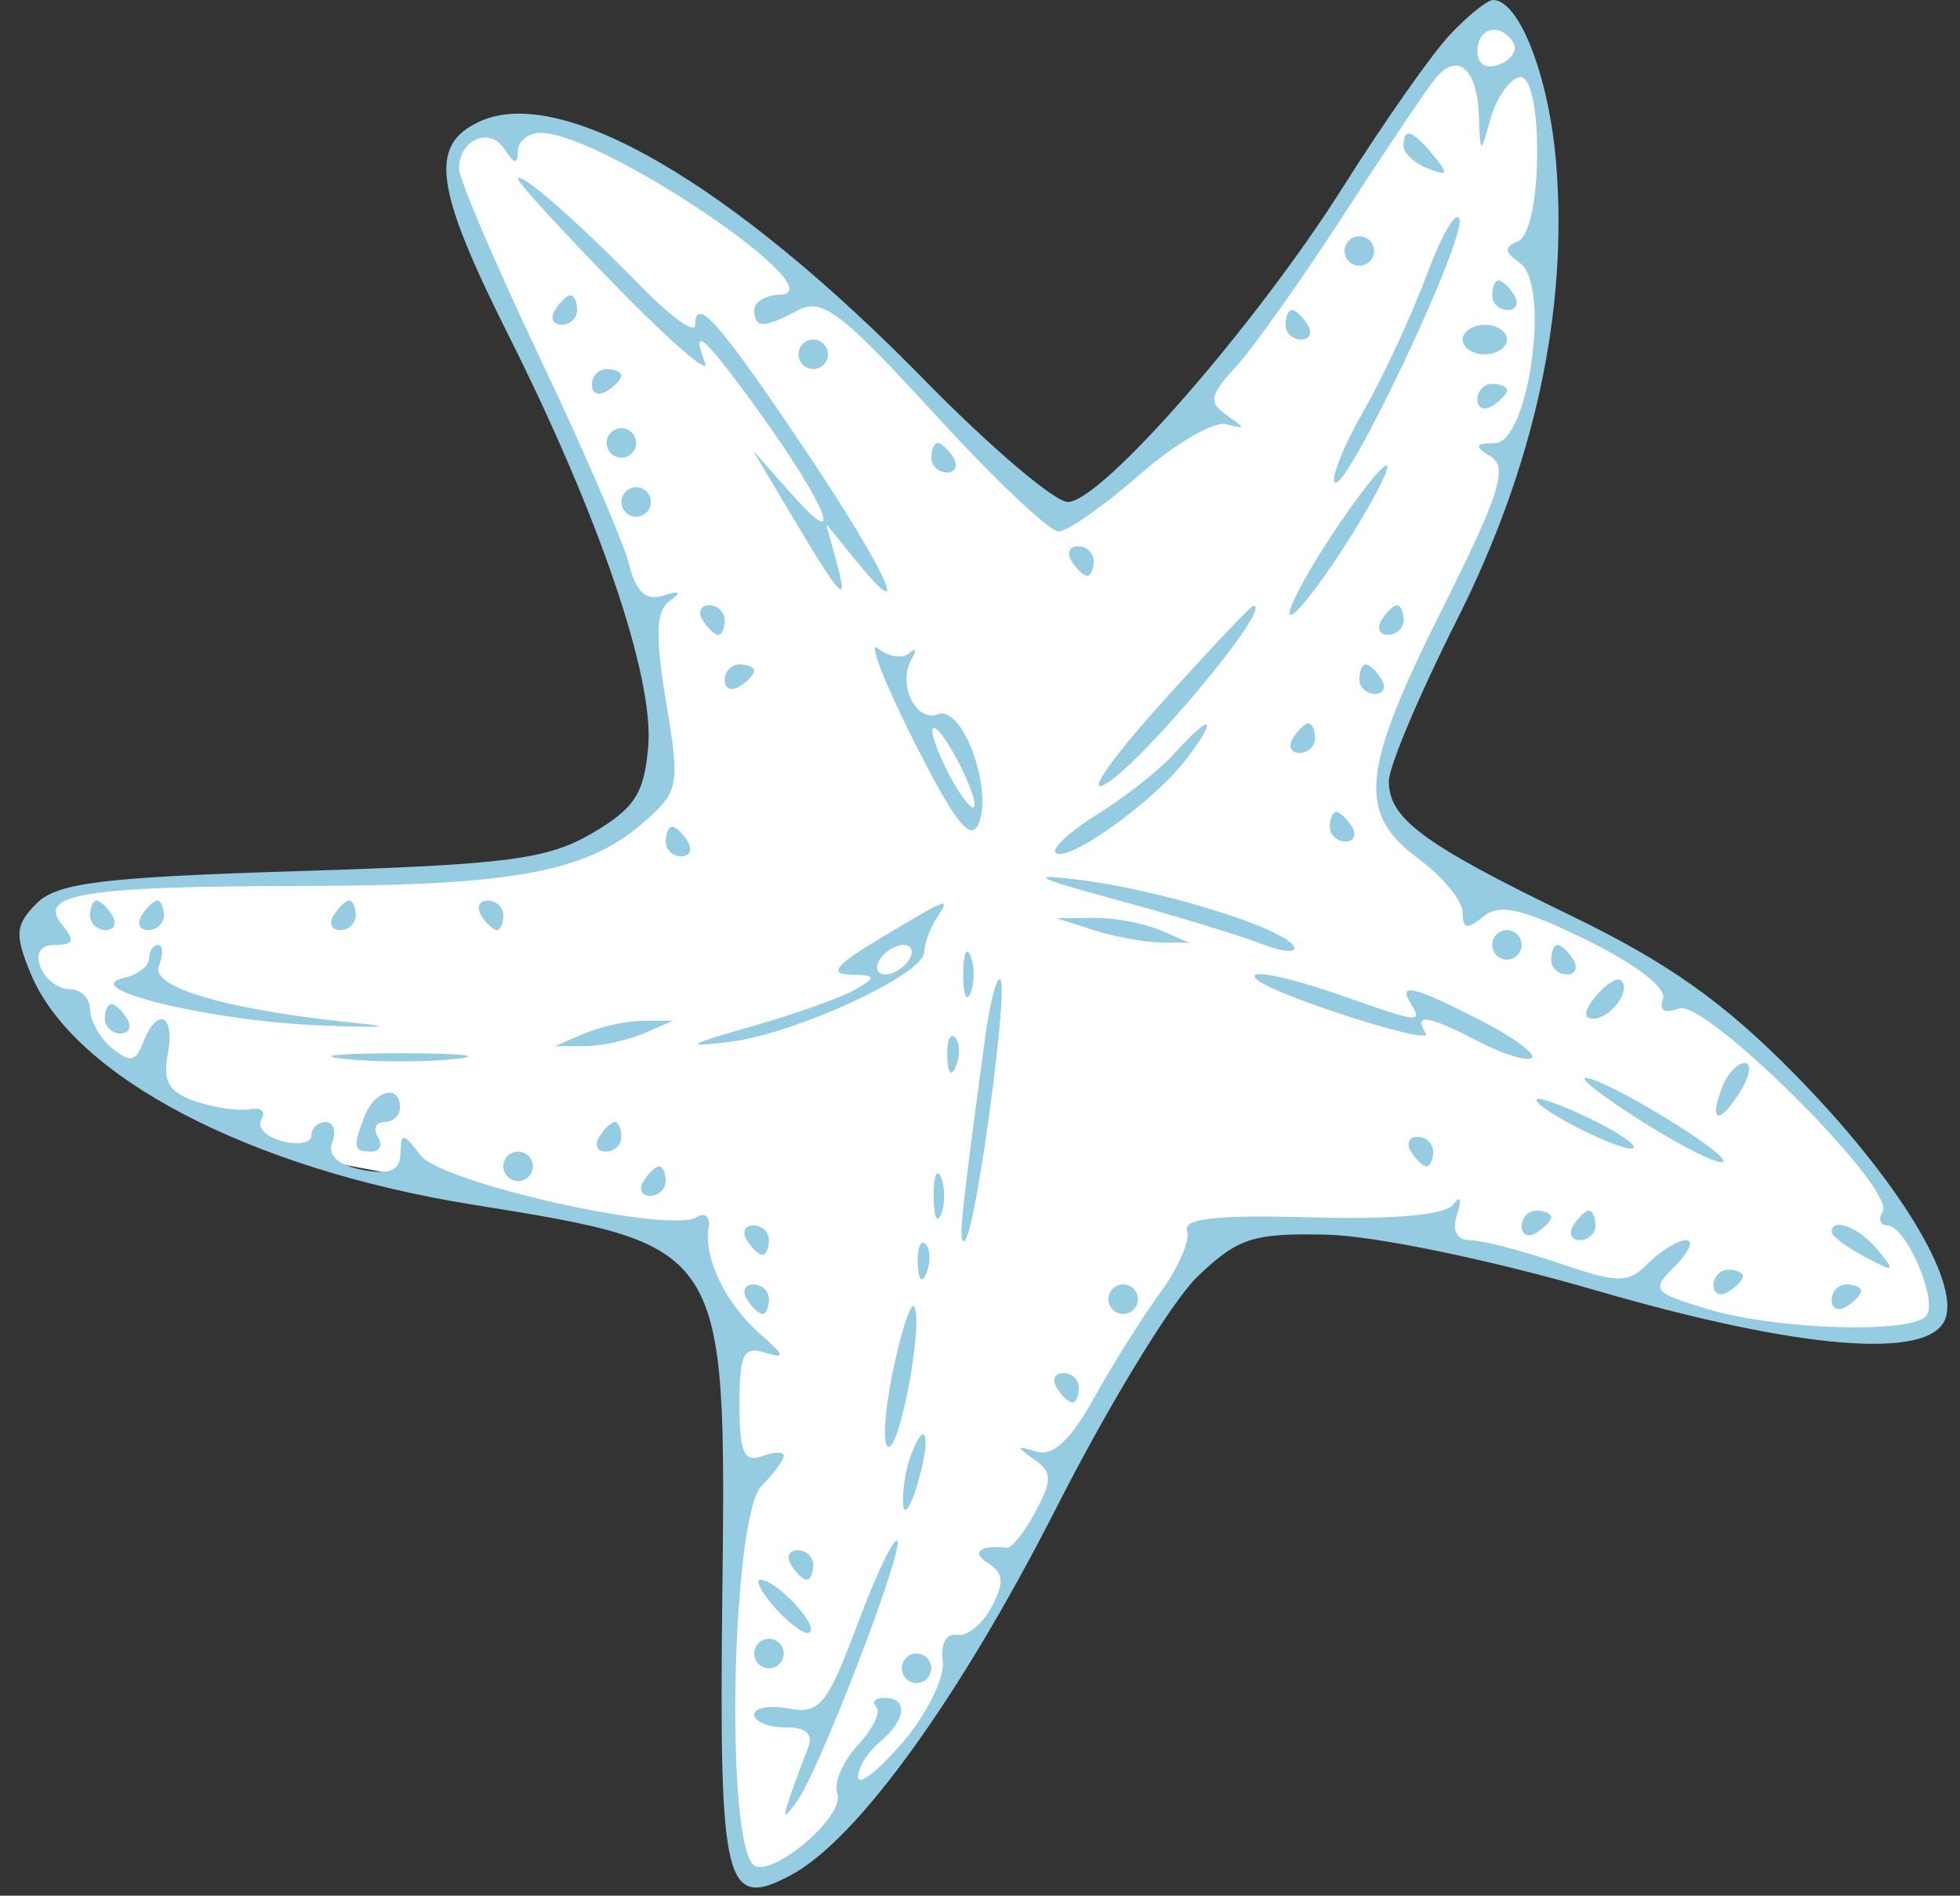
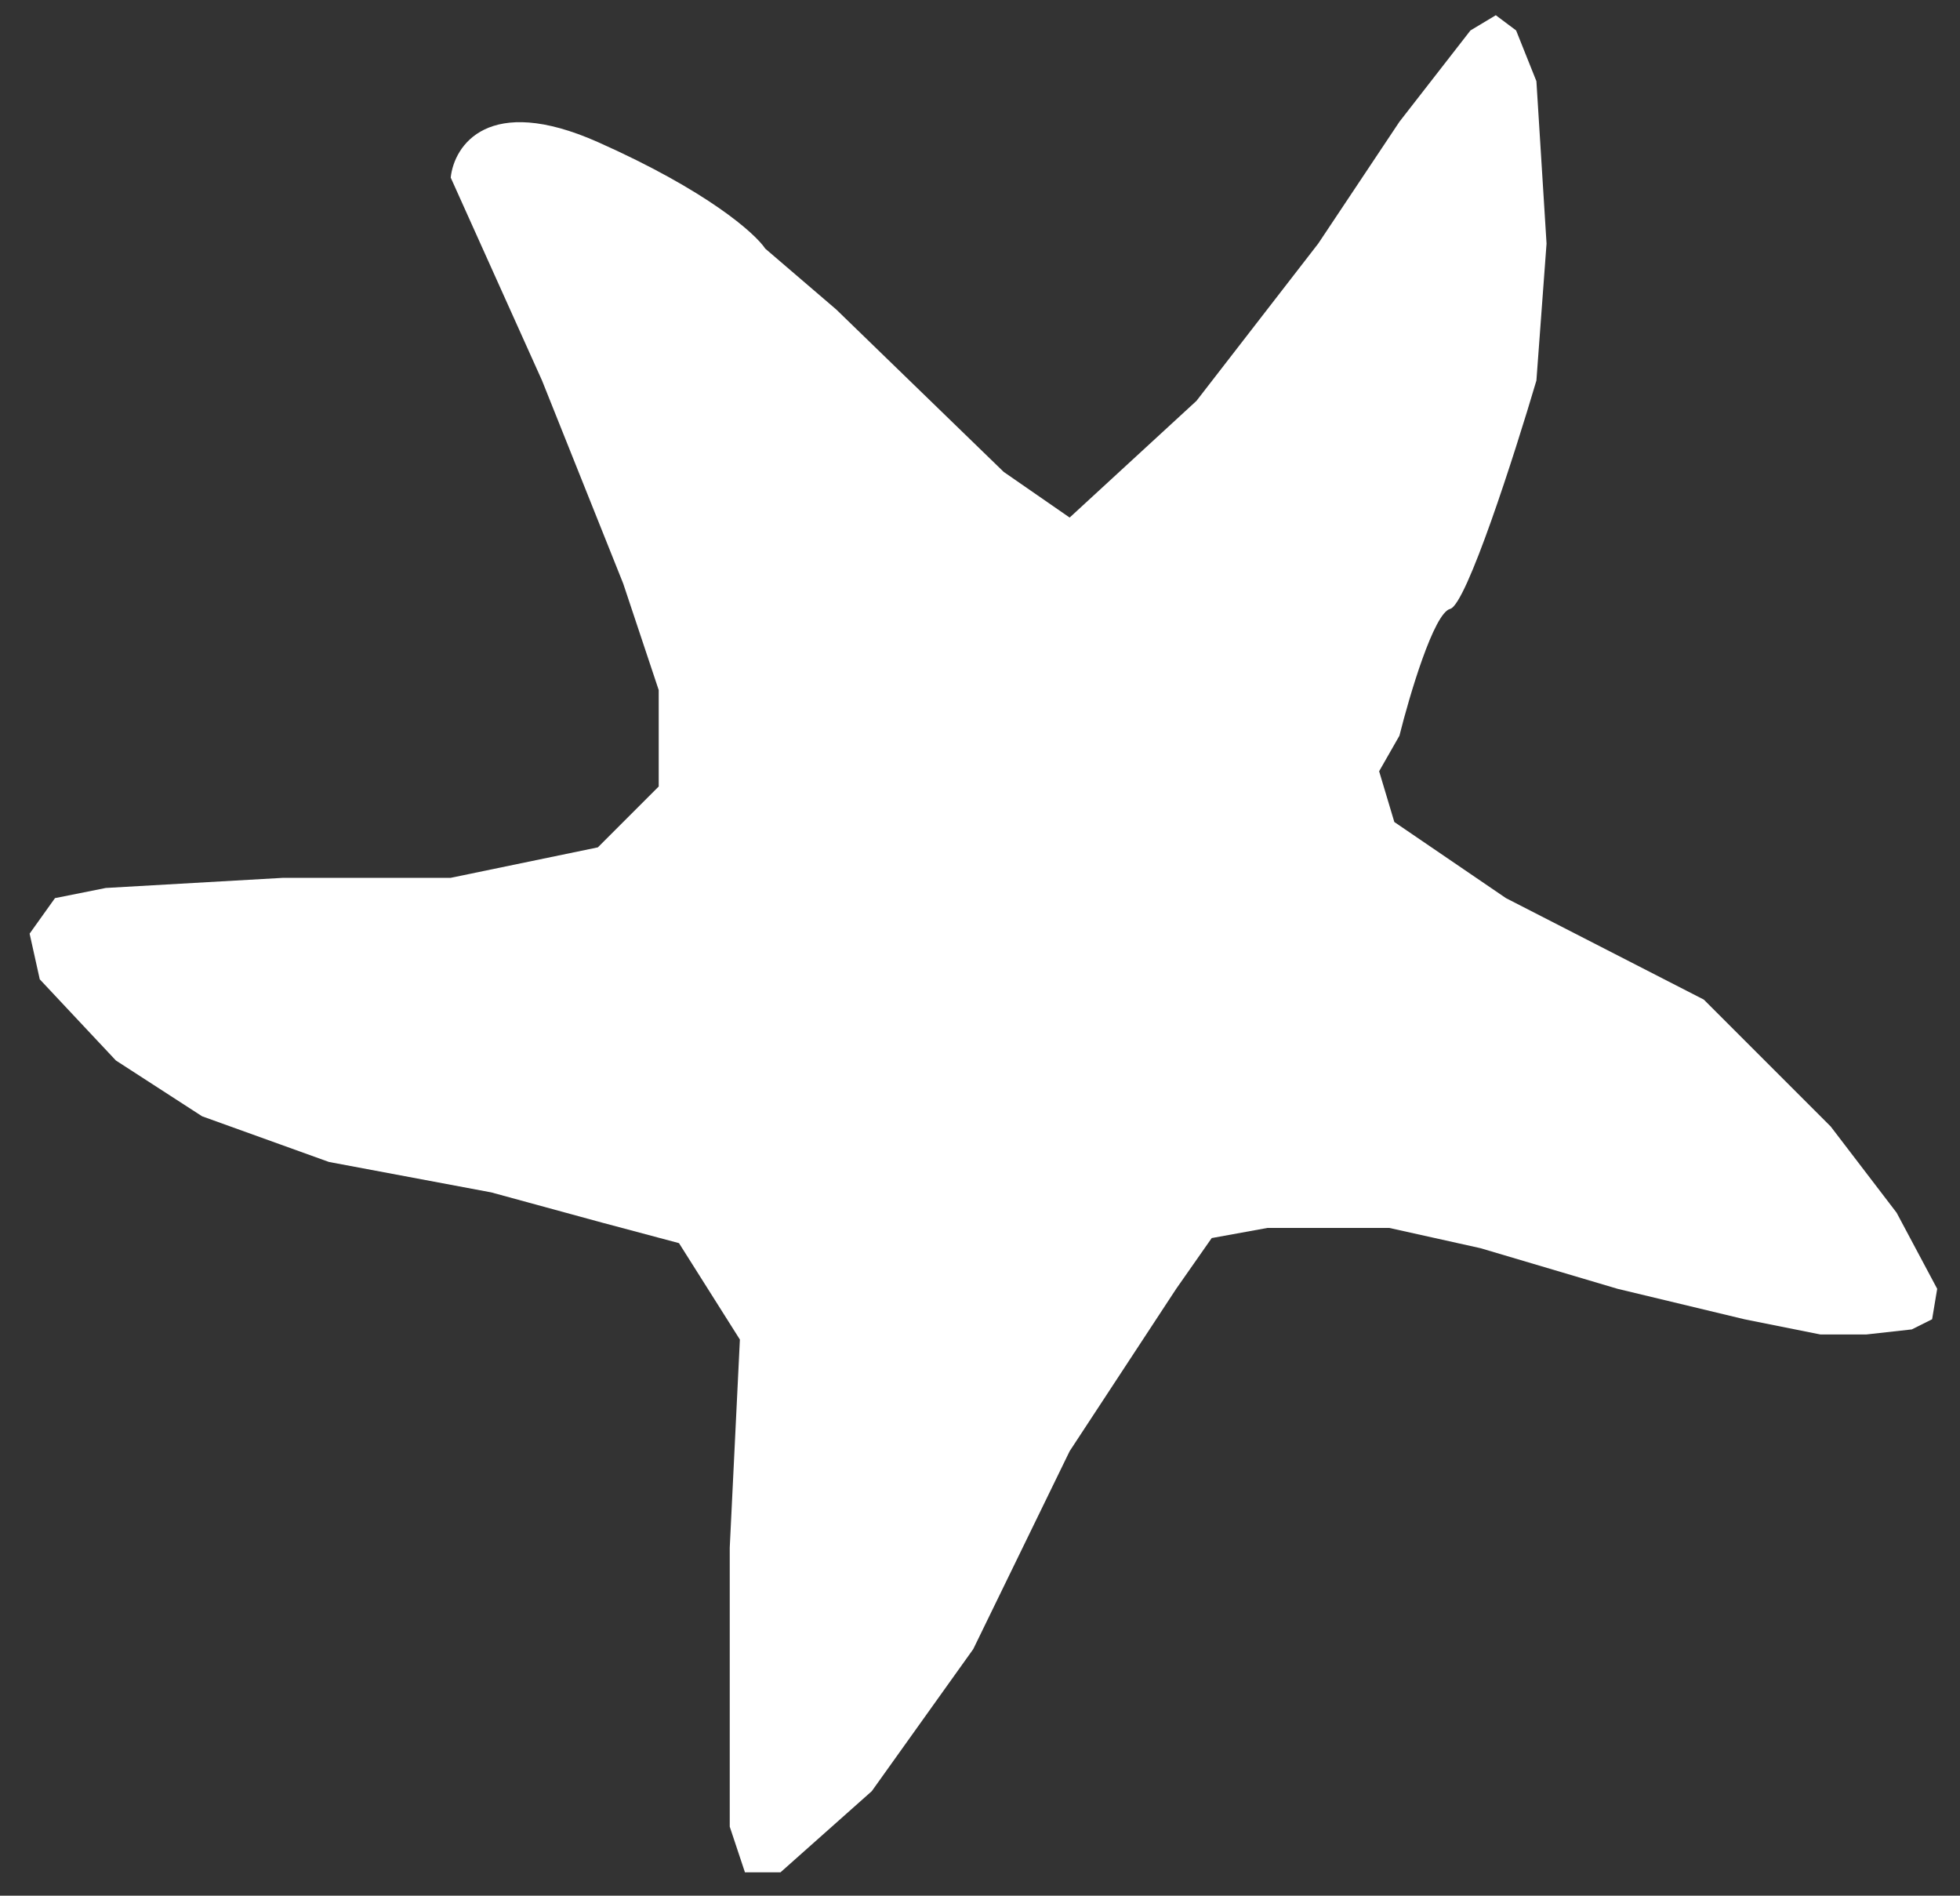
<svg xmlns="http://www.w3.org/2000/svg" width="91" height="88" viewBox="0 0 91 88" fill="none">
  <rect x="0" y="0" width="91" height="88" fill="#333333" stroke="none" />
  <path d="M55.551 18.608L49.662 24.026L46.6 21.906L38.827 14.368L35.53 11.542C35.059 10.835 32.844 8.857 27.757 6.595C22.669 4.334 21.083 6.752 20.926 8.244L25.166 17.666L28.934 27.088L30.583 32.034V36.51L27.757 39.336L20.926 40.75H13.153L4.909 41.221L2.553 41.692L1.375 43.341L1.846 45.461L5.38 49.229L9.384 51.82L15.273 53.94L22.81 55.353L27.992 56.767L31.525 57.709L34.352 62.184L33.881 71.842V84.797L34.587 86.917H36.236L40.476 83.148L45.187 76.553L49.662 67.366L54.609 59.829L56.258 57.473L58.849 57.002H64.502L68.742 57.944L75.102 59.829L80.99 61.242L84.523 61.949H86.643L88.763 61.713L89.705 61.242L89.941 59.829L88.057 56.296L84.995 52.291L79.106 46.403L69.919 41.692L64.737 38.159L64.031 35.803L64.973 34.154C65.444 32.27 66.575 28.454 67.328 28.266C68.082 28.077 70.312 21.121 71.333 17.666L71.804 11.306L71.333 3.769L70.391 1.413L69.448 0.707L68.271 1.413L64.973 5.653L61.204 11.306L55.551 18.608Z" fill="white" />
-   <path fill-rule="evenodd" clip-rule="evenodd" d="M67.311 1.619C66.475 2.51 64.255 5.671 62.379 8.644C58.317 15.082 51.139 23.302 49.58 23.302C48.969 23.302 45.965 20.747 42.905 17.623C33.974 8.507 26.067 3.909 22.285 5.633C19.9 6.719 20.168 8.708 23.629 15.606C27.832 23.982 30.363 31.427 30.097 34.634C29.916 36.833 29.47 37.524 27.48 38.687C25.415 39.894 23.534 40.137 13.97 40.434C4.777 40.719 2.659 40.978 1.705 41.933C0.709 42.93 0.671 43.376 1.428 45.203C3.407 49.981 11.579 54.253 21.922 55.917C33.768 57.822 33.72 57.746 33.534 74.203C33.384 87.578 33.66 88.684 36.737 87.037C39.815 85.39 44.568 78.802 49.076 69.935C51.488 65.19 54.421 60.39 55.593 59.267C57.478 57.462 58.17 57.238 61.616 57.316C63.813 57.366 69.226 58.486 74.04 59.886C83.534 62.649 89.579 63.149 90.314 61.234C90.998 59.45 88.047 54.66 83.29 49.831C80.009 46.501 77.44 44.685 72.906 42.49C66.081 39.185 64.482 38.004 64.482 36.264C64.482 35.594 65.896 32.243 67.624 28.815C71.242 21.64 72.806 14.463 72.25 7.59C71.925 3.576 70.544 0 69.319 0C69.051 0 68.148 0.729 67.311 1.619ZM68.593 2.378C68.593 2.989 68.996 3.229 69.617 2.991C70.18 2.774 70.471 2.322 70.262 1.984C69.664 1.016 68.593 1.269 68.593 2.378ZM66.656 3.628C66.258 4.106 64.34 6.956 62.393 9.96C60.446 12.963 58.2 16.131 57.403 16.999C56.159 18.352 56.097 18.677 56.962 19.279C57.846 19.892 57.844 19.944 56.944 19.691C56.379 19.532 54.563 20.588 52.908 22.038C51.253 23.487 49.557 24.673 49.139 24.672C48.721 24.672 46.123 22.205 43.366 19.19C39.111 14.537 38.159 13.811 37.073 14.393C35.461 15.255 35.017 15.255 35.017 14.393C35.017 14.016 35.557 13.695 36.216 13.679C38.959 13.615 27.94 6.168 25.104 6.168C24.526 6.168 24.049 6.554 24.043 7.025C24.036 7.645 23.868 7.621 23.434 6.937C22.758 5.869 21.313 6.472 21.313 7.822C21.313 8.31 22.984 12.226 25.026 16.523C27.069 20.821 28.947 25.164 29.2 26.173C29.528 27.477 29.99 27.904 30.797 27.647C31.589 27.395 31.678 27.471 31.09 27.896C30.451 28.359 30.412 29.494 30.926 32.587C31.575 36.491 31.531 36.732 29.883 38.177C27.264 40.476 23.86 41.113 14.118 41.127C3.904 41.142 1.699 41.494 2.881 42.919C3.49 43.653 3.423 43.863 2.574 43.863C1.886 43.863 1.629 44.243 1.878 44.891C2.095 45.457 2.702 45.919 3.227 45.919C3.752 45.919 4.182 46.344 4.182 46.864C4.182 47.382 4.641 48.188 5.202 48.654C6.027 49.339 6.302 49.291 6.645 48.395C7.3 46.69 8.142 47.088 7.789 48.936C7.547 50.201 7.846 50.708 9.083 51.127C9.968 51.426 11.108 51.59 11.617 51.49C12.126 51.392 12.361 51.604 12.139 51.963C11.917 52.323 12.348 52.778 13.097 52.974C13.847 53.17 14.46 53.05 14.46 52.708C14.46 52.367 14.759 52.087 15.124 52.087C15.489 52.087 15.625 52.511 15.427 53.028C15.194 53.634 15.689 54.087 16.819 54.304C18.108 54.55 18.577 54.346 18.594 53.534C18.613 52.562 18.724 52.573 19.522 53.625C20.5 54.913 31.072 57.287 32.339 56.503C32.732 56.261 32.984 56.479 32.899 56.988C32.664 58.403 33.688 60.516 35.288 61.918C36.441 62.927 36.49 63.103 35.531 62.796C34.522 62.472 34.332 62.855 34.332 65.204C34.332 67.405 34.55 67.914 35.36 67.603C35.925 67.386 36.388 67.375 36.388 67.579C36.388 67.782 35.925 68.411 35.36 68.977C33.993 70.344 33.654 85.179 34.959 86.547C35.689 87.312 39.278 84.306 38.878 83.264C38.694 82.785 39.12 81.776 39.823 81.021C40.526 80.265 40.915 79.461 40.686 79.232C40.458 79.004 40.631 78.817 41.07 78.817C42.183 78.817 42.068 79.855 40.842 80.873C40.276 81.342 39.826 82.073 39.842 82.498C39.857 82.924 40.789 82.195 41.913 80.88C43.036 79.565 43.872 77.869 43.769 77.111C43.662 76.319 43.938 75.802 44.419 75.897C44.878 75.987 45.604 75.408 46.031 74.611C46.635 73.481 46.602 73.029 45.88 72.572C45.069 72.058 45.489 71.703 46.739 71.849C46.968 71.876 47.57 71.121 48.078 70.172C48.863 68.705 48.853 68.341 48.005 67.742C47.167 67.148 47.184 67.091 48.114 67.386C48.881 67.629 49.704 66.861 50.803 64.88C51.675 63.31 53.065 61.1 53.894 59.969C54.722 58.838 55.269 57.559 55.11 57.126C54.904 56.564 56.542 56.389 60.851 56.511C64.635 56.62 67.095 56.402 67.459 55.928C67.812 55.466 67.888 55.638 67.652 56.371C67.406 57.135 67.622 57.57 68.248 57.57C68.789 57.57 70.637 58.047 72.355 58.631C75.174 59.589 75.581 59.589 76.539 58.631C77.122 58.047 77.908 57.57 78.284 57.57C78.661 57.57 78.433 58.107 77.777 58.764C76.643 59.897 76.717 59.996 79.27 60.767C82.524 61.749 88.919 61.926 89.461 61.049C89.95 60.258 88.466 56.885 87.629 56.885C87.29 56.885 87.191 56.598 87.408 56.247C88.053 55.203 79.166 46.345 77.943 46.814C77.278 47.07 77.006 46.907 77.209 46.378C77.401 45.879 75.96 44.763 73.679 43.645C70.672 42.17 69.615 41.929 68.867 42.55C68.121 43.169 67.908 43.127 67.908 42.363C67.908 41.822 66.983 40.695 65.852 39.859C62.994 37.746 63.184 35.8 66.989 28.212C69.612 22.978 70.019 21.701 69.223 21.198C68.423 20.691 68.455 20.58 69.401 20.571C70.979 20.557 72.002 13.213 70.566 12.208C69.836 11.697 69.816 11.468 70.478 11.2C71.654 10.722 71.673 3.2 70.497 3.592C70.036 3.746 69.45 4.619 69.194 5.534C68.731 7.191 68.73 7.191 68.662 5.352C68.581 3.181 67.673 2.401 66.656 3.628ZM65.167 6.78C65.167 7.117 65.674 7.586 66.292 7.824C67.233 8.185 67.275 8.085 66.551 7.212C65.564 6.023 65.167 5.899 65.167 6.78ZM24.053 8.315C24.053 8.482 26.102 10.719 28.606 13.286C31.111 15.853 32.97 17.461 32.739 16.858C32.014 14.969 32.748 15.645 35.343 19.258C38.402 23.516 39.278 25.78 36.776 22.96L34.951 20.904L36.789 23.988C39.099 27.863 39.416 28.181 38.828 26.044L38.358 24.33L39.755 26.044C42.489 29.394 41.125 26.452 37.319 20.79C33.395 14.95 32.276 13.688 32.276 15.095C32.276 15.525 31.12 14.691 29.707 13.241C26.795 10.252 24.053 7.863 24.053 8.315ZM66.248 12.741C65.563 14.592 64.242 17.441 63.312 19.073C62.381 20.704 61.779 22.198 61.973 22.392C62.488 22.907 68.072 11.114 67.758 10.173C67.612 9.735 66.932 10.89 66.248 12.741ZM62.426 11.651C62.426 12.028 62.735 12.336 63.111 12.336C63.488 12.336 63.797 12.028 63.797 11.651C63.797 11.274 63.488 10.966 63.111 10.966C62.735 10.966 62.426 11.274 62.426 11.651ZM69.279 13.707C69.279 14.084 69.605 14.393 70.004 14.393C70.403 14.393 70.539 14.084 70.306 13.707C70.073 13.33 69.747 13.022 69.581 13.022C69.414 13.022 69.279 13.33 69.279 13.707ZM25.767 14.393C25.534 14.77 25.67 15.078 26.069 15.078C26.468 15.078 26.794 14.77 26.794 14.393C26.794 14.016 26.659 13.707 26.492 13.707C26.326 13.707 26 14.016 25.767 14.393ZM59.685 15.078C59.685 15.455 60.012 15.763 60.411 15.763C60.81 15.763 60.946 15.455 60.713 15.078C60.48 14.701 60.154 14.393 59.988 14.393C59.821 14.393 59.685 14.701 59.685 15.078ZM67.908 15.763C67.908 16.14 68.371 16.449 68.936 16.449C69.501 16.449 69.964 16.14 69.964 15.763C69.964 15.386 69.501 15.078 68.936 15.078C68.371 15.078 67.908 15.386 67.908 15.763ZM37.073 16.449C37.073 16.826 37.381 17.134 37.758 17.134C38.135 17.134 38.443 16.826 38.443 16.449C38.443 16.072 38.135 15.763 37.758 15.763C37.381 15.763 37.073 16.072 37.073 16.449ZM27.48 17.86C27.48 18.259 27.788 18.395 28.165 18.162C28.542 17.929 28.85 17.603 28.85 17.436C28.85 17.27 28.542 17.134 28.165 17.134C27.788 17.134 27.48 17.461 27.48 17.86ZM68.593 18.545C68.593 18.944 68.902 19.081 69.279 18.847C69.656 18.614 69.964 18.288 69.964 18.122C69.964 17.955 69.656 17.819 69.279 17.819C68.902 17.819 68.593 18.146 68.593 18.545ZM28.165 20.561C28.165 20.938 28.473 21.246 28.85 21.246C29.227 21.246 29.535 20.938 29.535 20.561C29.535 20.184 29.227 19.875 28.85 19.875C28.473 19.875 28.165 20.184 28.165 20.561ZM43.24 21.246C43.24 21.623 43.567 21.932 43.965 21.932C44.364 21.932 44.501 21.623 44.268 21.246C44.035 20.869 43.709 20.561 43.542 20.561C43.376 20.561 43.24 20.869 43.24 21.246ZM61.862 24.794C60.611 26.685 59.724 28.367 59.891 28.534C60.058 28.701 61.198 27.272 62.426 25.358C63.654 23.445 64.541 21.762 64.397 21.618C64.253 21.474 63.113 22.903 61.862 24.794ZM28.85 23.302C28.85 23.679 29.159 23.988 29.535 23.988C29.912 23.988 30.221 23.679 30.221 23.302C30.221 22.925 29.912 22.617 29.535 22.617C29.159 22.617 28.85 22.925 28.85 23.302ZM49.75 26.044C49.983 26.421 50.309 26.729 50.475 26.729C50.642 26.729 50.777 26.421 50.777 26.044C50.777 25.667 50.451 25.358 50.052 25.358C49.653 25.358 49.517 25.667 49.75 26.044ZM32.619 28.785C32.852 29.162 33.178 29.471 33.344 29.471C33.511 29.471 33.647 29.162 33.647 28.785C33.647 28.408 33.32 28.1 32.921 28.1C32.522 28.1 32.386 28.408 32.619 28.785ZM53.886 32.679C51.637 35.174 50.46 36.861 51.269 36.428C52.971 35.517 59.219 28.013 58.184 28.122C58.068 28.135 56.133 30.185 53.886 32.679ZM64.139 28.785C63.906 29.162 64.043 29.471 64.442 29.471C64.84 29.471 65.167 29.162 65.167 28.785C65.167 28.408 65.031 28.1 64.865 28.1C64.698 28.1 64.372 28.408 64.139 28.785ZM42.42 34.385C44.334 38.181 45.072 39.12 45.438 38.228C46.109 36.593 44.675 32.725 43.558 33.155C42.521 33.553 41.655 31.77 42.32 30.608C42.57 30.171 42.522 30.042 42.213 30.321C41.905 30.601 41.255 30.499 40.77 30.096C40.284 29.693 41.026 31.623 42.42 34.385ZM33.647 31.567C33.647 31.966 33.955 32.102 34.332 31.869C34.709 31.636 35.017 31.31 35.017 31.143C35.017 30.977 34.709 30.841 34.332 30.841C33.955 30.841 33.647 31.168 33.647 31.567ZM63.111 31.527C63.111 31.904 63.438 32.212 63.837 32.212C64.236 32.212 64.372 31.904 64.139 31.527C63.906 31.15 63.58 30.841 63.414 30.841C63.247 30.841 63.111 31.15 63.111 31.527ZM43.289 33.925C43.289 34.302 43.729 35.382 44.268 36.324C44.806 37.267 45.247 37.729 45.247 37.352C45.247 36.975 44.806 35.896 44.268 34.953C43.729 34.011 43.289 33.548 43.289 33.925ZM54.526 34.975C53.833 35.742 52.227 37.01 50.958 37.795C49.689 38.58 48.813 39.386 49.013 39.585C49.534 40.107 53.639 37.162 55.092 35.224C56.595 33.22 56.251 33.069 54.526 34.975ZM60.028 34.268C59.795 34.645 59.931 34.953 60.33 34.953C60.729 34.953 61.056 34.645 61.056 34.268C61.056 33.891 60.92 33.583 60.754 33.583C60.587 33.583 60.261 33.891 60.028 34.268ZM61.741 38.38C61.741 38.757 62.068 39.066 62.467 39.066C62.865 39.066 63.002 38.757 62.769 38.38C62.536 38.003 62.21 37.695 62.043 37.695C61.877 37.695 61.741 38.003 61.741 38.38ZM30.906 39.066C30.906 39.443 31.233 39.751 31.631 39.751C32.03 39.751 32.167 39.443 31.934 39.066C31.701 38.689 31.375 38.38 31.208 38.38C31.041 38.38 30.906 38.689 30.906 39.066ZM51.805 41.762C54.443 42.475 57.467 43.393 58.525 43.801C59.583 44.21 60.273 44.261 60.059 43.913C59.525 43.05 53.842 41.297 50.092 40.841C47.67 40.545 48.037 40.743 51.805 41.762ZM4.182 42.492C4.182 42.869 4.509 43.178 4.908 43.178C5.306 43.178 5.443 42.869 5.21 42.492C4.977 42.115 4.651 41.807 4.484 41.807C4.318 41.807 4.182 42.115 4.182 42.492ZM6.58 42.492C6.347 42.869 6.484 43.178 6.882 43.178C7.281 43.178 7.608 42.869 7.608 42.492C7.608 42.115 7.472 41.807 7.306 41.807C7.139 41.807 6.813 42.115 6.58 42.492ZM15.488 42.492C15.255 42.869 15.392 43.178 15.79 43.178C16.189 43.178 16.516 42.869 16.516 42.492C16.516 42.115 16.38 41.807 16.214 41.807C16.047 41.807 15.721 42.115 15.488 42.492ZM22.34 42.492C22.573 42.869 22.9 43.178 23.066 43.178C23.233 43.178 23.368 42.869 23.368 42.492C23.368 42.115 23.041 41.807 22.643 41.807C22.244 41.807 22.108 42.115 22.34 42.492ZM40.842 43.574C38.819 44.782 38.46 45.219 39.471 45.243C40.681 45.272 40.709 45.353 39.708 45.937C39.085 46.301 36.926 47.069 34.912 47.644C31.849 48.517 31.685 48.635 33.91 48.361C36.939 47.986 42.892 45.237 42.908 44.206C42.914 43.829 43.163 43.135 43.462 42.664C44.139 41.598 44.162 41.59 40.842 43.574ZM50.777 43.178C51.72 43.479 53.107 43.736 53.861 43.747L55.231 43.767L53.861 43.178C53.107 42.854 51.72 42.598 50.777 42.609L49.064 42.629L50.777 43.178ZM69.279 43.863C69.279 44.24 69.587 44.548 69.964 44.548C70.341 44.548 70.649 44.24 70.649 43.863C70.649 43.486 70.341 43.178 69.964 43.178C69.587 43.178 69.279 43.486 69.279 43.863ZM6.923 44.498C6.923 44.847 6.383 45.256 5.724 45.404C3.571 45.892 9.771 47.391 14.803 47.599C17.441 47.708 18.366 47.675 16.859 47.526C10.703 46.915 6.986 45.866 7.376 44.85C7.584 44.307 7.568 43.863 7.339 43.863C7.11 43.863 6.923 44.149 6.923 44.498ZM40.842 44.548C40.609 44.925 40.727 45.234 41.103 45.234C41.48 45.234 41.979 44.925 42.212 44.548C42.445 44.172 42.327 43.863 41.95 43.863C41.573 43.863 41.075 44.172 40.842 44.548ZM44.719 45.234C44.719 46.176 44.874 46.562 45.064 46.09C45.255 45.62 45.255 44.849 45.064 44.377C44.874 43.906 44.719 44.291 44.719 45.234ZM72.019 44.548C72.019 44.925 72.346 45.234 72.745 45.234C73.144 45.234 73.28 44.925 73.047 44.548C72.814 44.172 72.488 43.863 72.322 43.863C72.155 43.863 72.019 44.172 72.019 44.548ZM45.746 48.115C44.586 56.669 44.465 57.885 44.809 57.569C45.309 57.11 46.835 45.859 46.448 45.473C46.282 45.306 45.966 46.496 45.746 48.115ZM58.372 45.483C59.216 46.222 66.56 48.567 66.199 47.982C65.6 47.013 66.272 47.117 68.691 48.369C69.838 48.962 70.932 49.292 71.122 49.101C71.312 48.911 70.216 48.118 68.687 47.338C65.588 45.757 64.886 45.594 65.51 46.605C66.063 47.499 65.872 47.478 62.426 46.262C59.693 45.298 57.728 44.92 58.372 45.483ZM74.089 46.245C73.548 46.897 73.496 47.29 73.951 47.29C74.779 47.29 75.744 45.99 75.269 45.514C75.097 45.342 74.566 45.671 74.089 46.245ZM4.867 47.29C4.867 47.667 5.194 47.975 5.593 47.975C5.992 47.975 6.128 47.667 5.895 47.29C5.662 46.913 5.336 46.605 5.169 46.605C5.003 46.605 4.867 46.913 4.867 47.29ZM27.137 47.975L25.767 48.564H27.137C27.891 48.564 29.124 48.3 29.878 47.975L31.248 47.387H29.878C29.124 47.387 27.891 47.651 27.137 47.975ZM43.979 49.06C44.012 49.859 44.175 50.021 44.393 49.475C44.591 48.98 44.566 48.389 44.339 48.161C44.111 47.934 43.95 48.338 43.979 49.06ZM16.002 49.16C17.416 49.308 19.728 49.308 21.141 49.16C22.555 49.012 21.398 48.891 18.572 48.891C15.745 48.891 14.589 49.012 16.002 49.16ZM79.957 50.472C79.328 52.113 79.818 52.239 80.788 50.686C81.248 49.949 81.346 49.346 81.006 49.346C80.667 49.346 80.194 49.852 79.957 50.472ZM76.372 52.145C78.2 53.293 79.833 54.096 80 53.929C80.343 53.586 74.484 50.025 73.611 50.044C73.301 50.051 74.543 50.997 76.372 52.145ZM16.932 51.801C16.367 53.274 16.401 53.458 17.242 53.458C17.64 53.458 17.777 53.15 17.544 52.773C17.311 52.396 17.447 52.087 17.846 52.087C18.245 52.087 18.572 51.779 18.572 51.402C18.572 50.318 17.39 50.605 16.932 51.801ZM71.334 51.053C71.334 51.522 75.53 53.602 75.843 53.289C75.992 53.14 75.039 52.505 73.724 51.878C72.409 51.252 71.334 50.88 71.334 51.053ZM27.822 52.773C27.589 53.15 27.726 53.458 28.124 53.458C28.523 53.458 28.85 53.15 28.85 52.773C28.85 52.396 28.714 52.087 28.548 52.087C28.381 52.087 28.055 52.396 27.822 52.773ZM65.51 53.458C65.743 53.835 66.069 54.144 66.236 54.144C66.402 54.144 66.538 53.835 66.538 53.458C66.538 53.081 66.211 52.773 65.812 52.773C65.413 52.773 65.277 53.081 65.51 53.458ZM23.368 54.144C23.368 54.52 23.677 54.829 24.053 54.829C24.43 54.829 24.739 54.52 24.739 54.144C24.739 53.767 24.43 53.458 24.053 53.458C23.677 53.458 23.368 53.767 23.368 54.144ZM29.878 54.829C29.645 55.206 29.781 55.514 30.18 55.514C30.579 55.514 30.906 55.206 30.906 54.829C30.906 54.452 30.77 54.144 30.604 54.144C30.437 54.144 30.111 54.452 29.878 54.829ZM43.348 55.514C43.348 56.457 43.504 56.843 43.694 56.371C43.884 55.9 43.884 55.129 43.694 54.658C43.504 54.187 43.348 54.572 43.348 55.514ZM70.649 56.925C70.649 57.324 70.957 57.461 71.334 57.228C71.711 56.995 72.019 56.668 72.019 56.502C72.019 56.335 71.711 56.2 71.334 56.2C70.957 56.2 70.649 56.527 70.649 56.925ZM73.047 56.885C72.814 57.262 72.951 57.57 73.35 57.57C73.748 57.57 74.075 57.262 74.075 56.885C74.075 56.508 73.939 56.2 73.773 56.2C73.606 56.2 73.28 56.508 73.047 56.885ZM34.675 57.57C34.907 57.947 35.234 58.256 35.4 58.256C35.567 58.256 35.702 57.947 35.702 57.57C35.702 57.193 35.376 56.885 34.977 56.885C34.578 56.885 34.442 57.193 34.675 57.57ZM85.039 57.204C85.039 57.379 85.732 57.892 86.581 58.344C87.978 59.089 88.035 59.059 87.182 58.025C86.306 56.964 85.039 56.478 85.039 57.204ZM42.609 58.655C42.642 59.454 42.804 59.616 43.023 59.07C43.221 58.575 43.196 57.984 42.969 57.756C42.741 57.529 42.579 57.933 42.609 58.655ZM79.557 59.667C79.557 60.066 79.865 60.202 80.242 59.969C80.619 59.736 80.927 59.41 80.927 59.243C80.927 59.077 80.619 58.941 80.242 58.941C79.865 58.941 79.557 59.268 79.557 59.667ZM34.675 60.312C34.907 60.689 35.234 60.997 35.4 60.997C35.567 60.997 35.702 60.689 35.702 60.312C35.702 59.935 35.376 59.626 34.977 59.626C34.578 59.626 34.442 59.935 34.675 60.312ZM51.463 60.312C51.463 60.689 51.771 60.997 52.148 60.997C52.525 60.997 52.833 60.689 52.833 60.312C52.833 59.935 52.525 59.626 52.148 59.626C51.771 59.626 51.463 59.935 51.463 60.312ZM85.039 60.352C85.039 60.751 85.347 60.888 85.724 60.654C86.101 60.422 86.409 60.095 86.409 59.929C86.409 59.762 86.101 59.626 85.724 59.626C85.347 59.626 85.039 59.953 85.039 60.352ZM41.434 63.756C41.051 65.632 40.972 67.165 41.261 67.165C41.83 67.165 42.909 61.123 42.426 60.64C42.265 60.479 41.819 61.881 41.434 63.756ZM49.064 64.424C49.297 64.801 49.623 65.109 49.79 65.109C49.956 65.109 50.092 64.801 50.092 64.424C50.092 64.047 49.765 63.739 49.367 63.739C48.968 63.739 48.831 64.047 49.064 64.424ZM42.297 67.535C42.062 68.147 41.896 69.162 41.928 69.792C41.961 70.42 42.259 70.025 42.591 68.913C43.237 66.75 43.008 65.68 42.297 67.535ZM39.8 75.427C38.41 79.145 38.049 79.586 36.625 79.314C35.74 79.145 35.017 79.272 35.017 79.597C35.017 79.921 35.667 80.187 36.461 80.187C37.472 80.187 37.78 80.495 37.489 81.215C37.26 81.781 36.89 82.783 36.666 83.443C36.322 84.455 36.375 84.482 37.006 83.614C38.045 82.184 42.01 71.875 41.656 71.522C41.498 71.363 40.662 73.121 39.8 75.427ZM36.73 72.648C36.963 73.025 37.289 73.334 37.456 73.334C37.622 73.334 37.758 73.025 37.758 72.648C37.758 72.271 37.431 71.963 37.032 71.963C36.634 71.963 36.497 72.271 36.73 72.648ZM36.049 74.709C36.733 75.465 37.434 75.942 37.607 75.769C37.978 75.398 36.025 73.334 35.302 73.334C35.029 73.334 35.365 73.953 36.049 74.709ZM35.017 76.76C35.017 77.137 35.325 77.446 35.702 77.446C36.079 77.446 36.388 77.137 36.388 76.76C36.388 76.383 36.079 76.075 35.702 76.075C35.325 76.075 35.017 76.383 35.017 76.76ZM41.869 77.446C41.869 77.823 42.178 78.131 42.555 78.131C42.931 78.131 43.24 77.823 43.24 77.446C43.24 77.069 42.931 76.76 42.555 76.76C42.178 76.76 41.869 77.069 41.869 77.446Z" fill="#95CCE2" />
</svg>